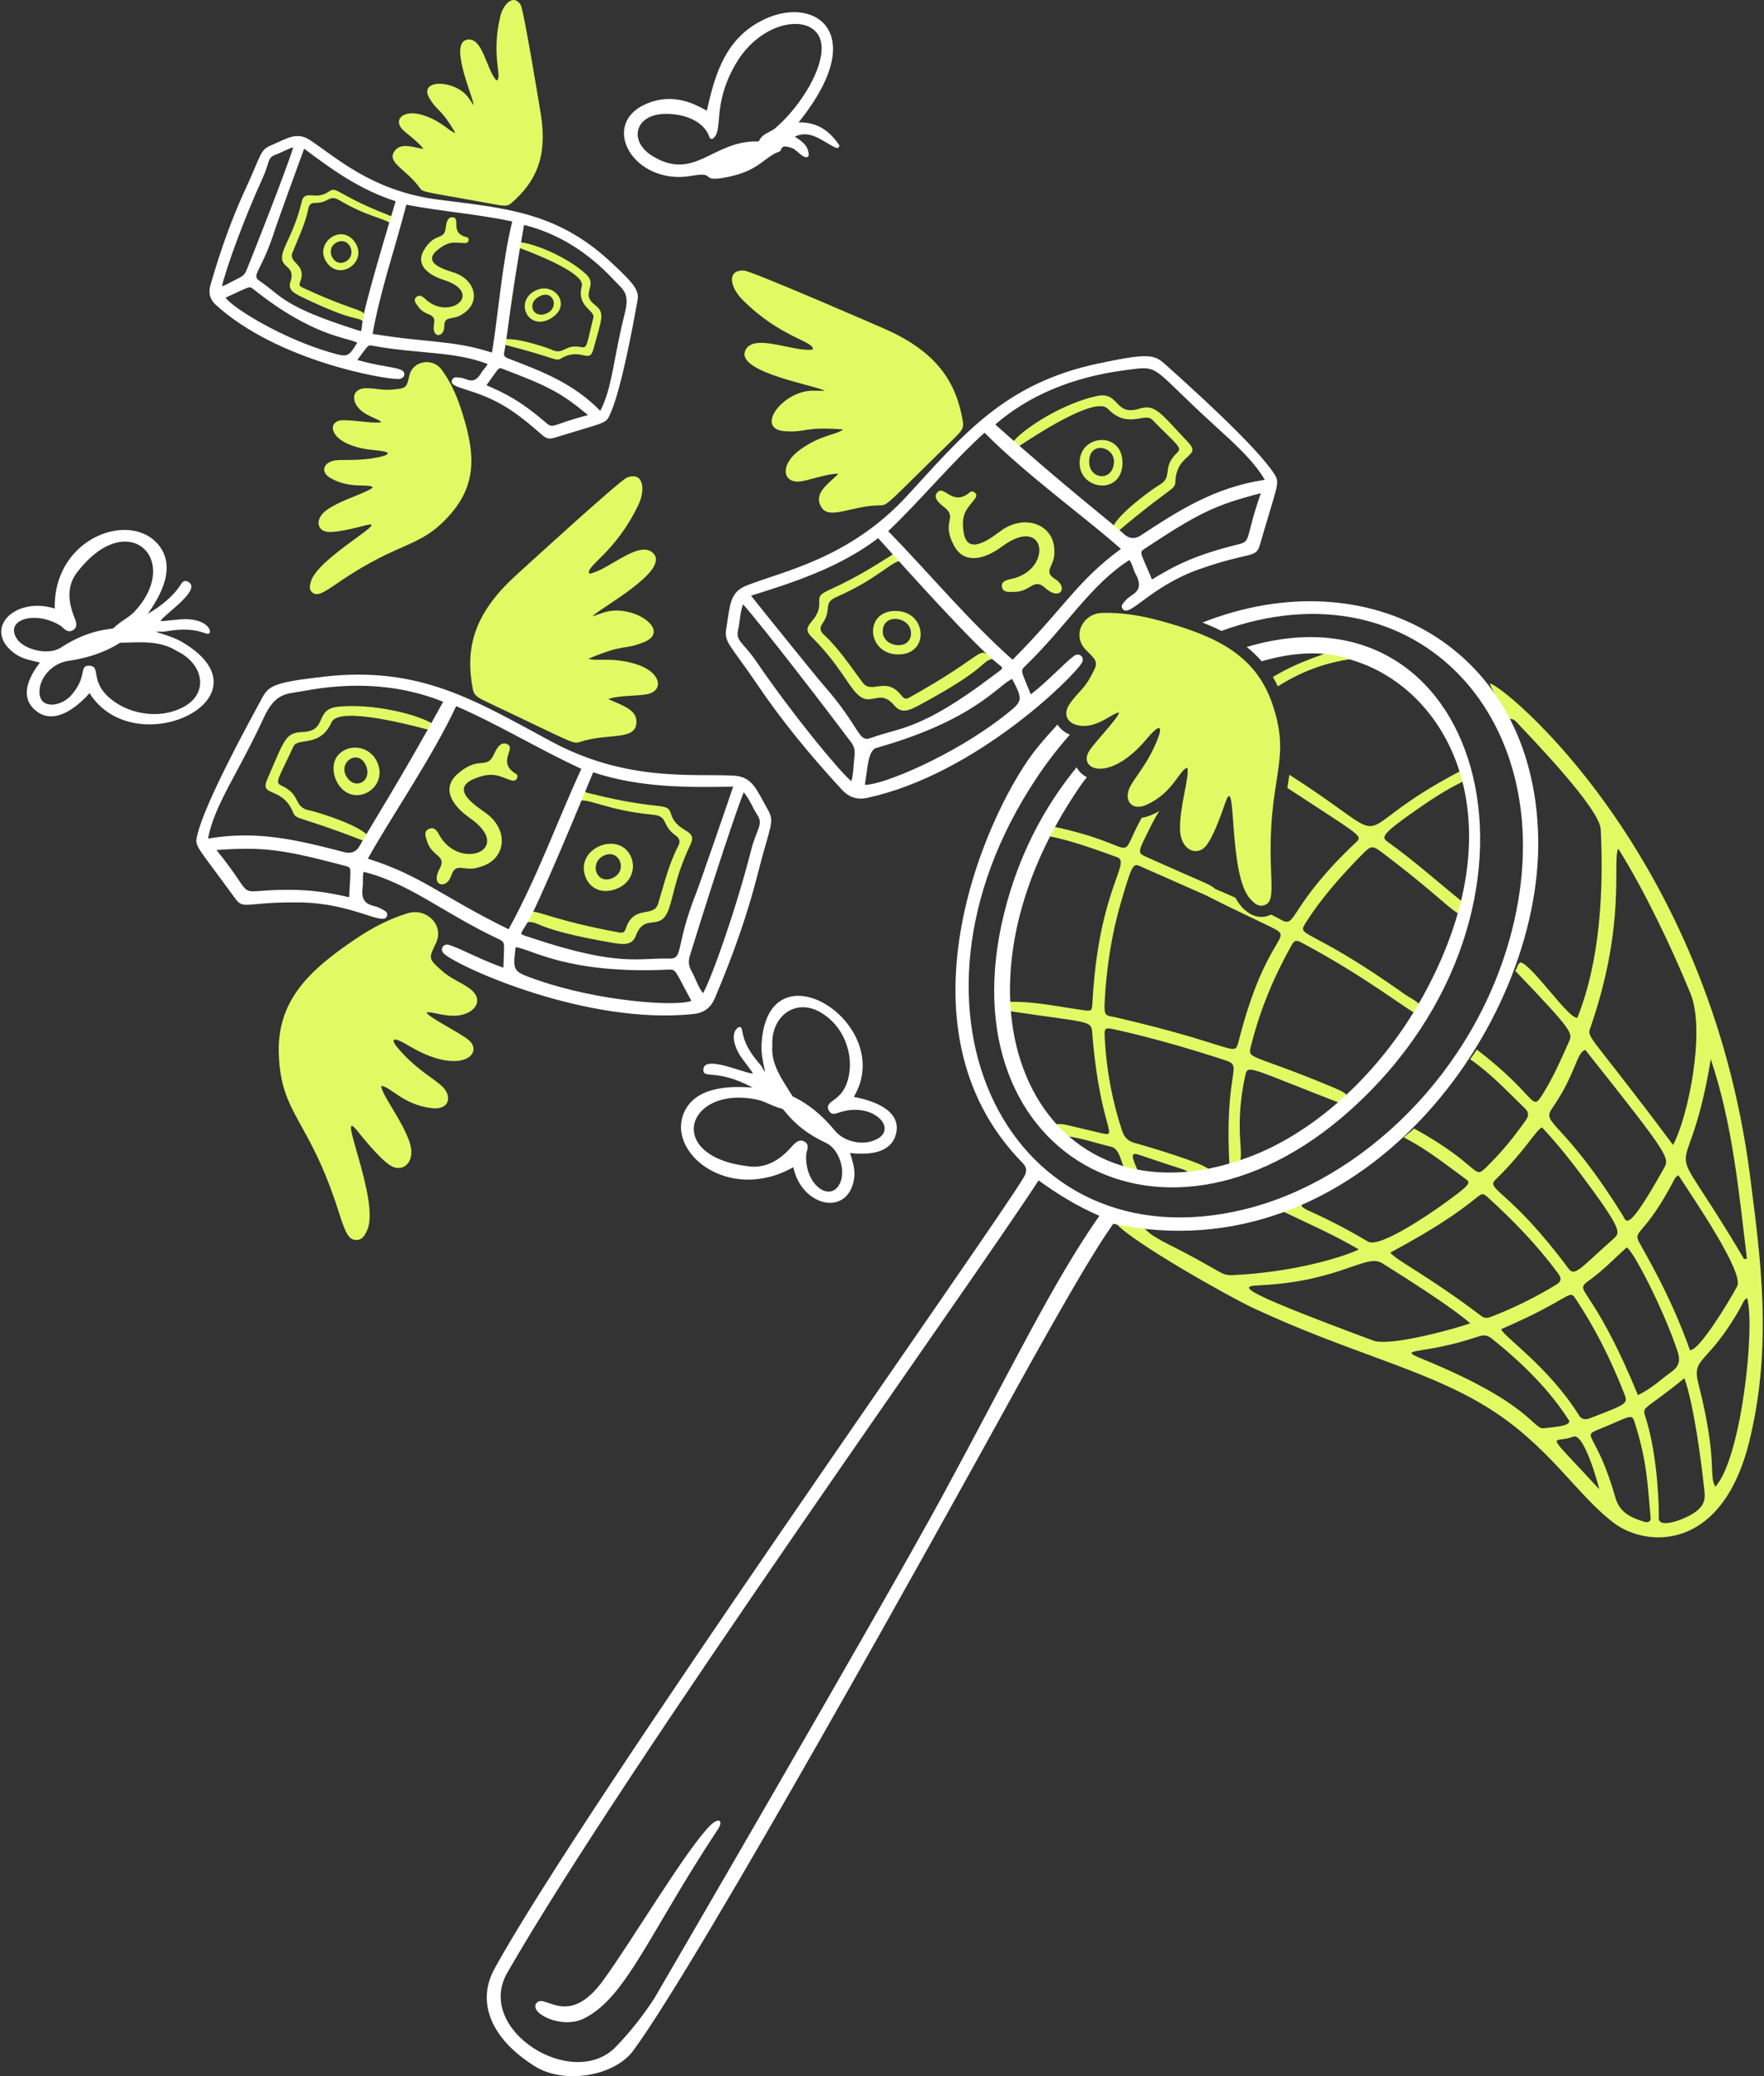
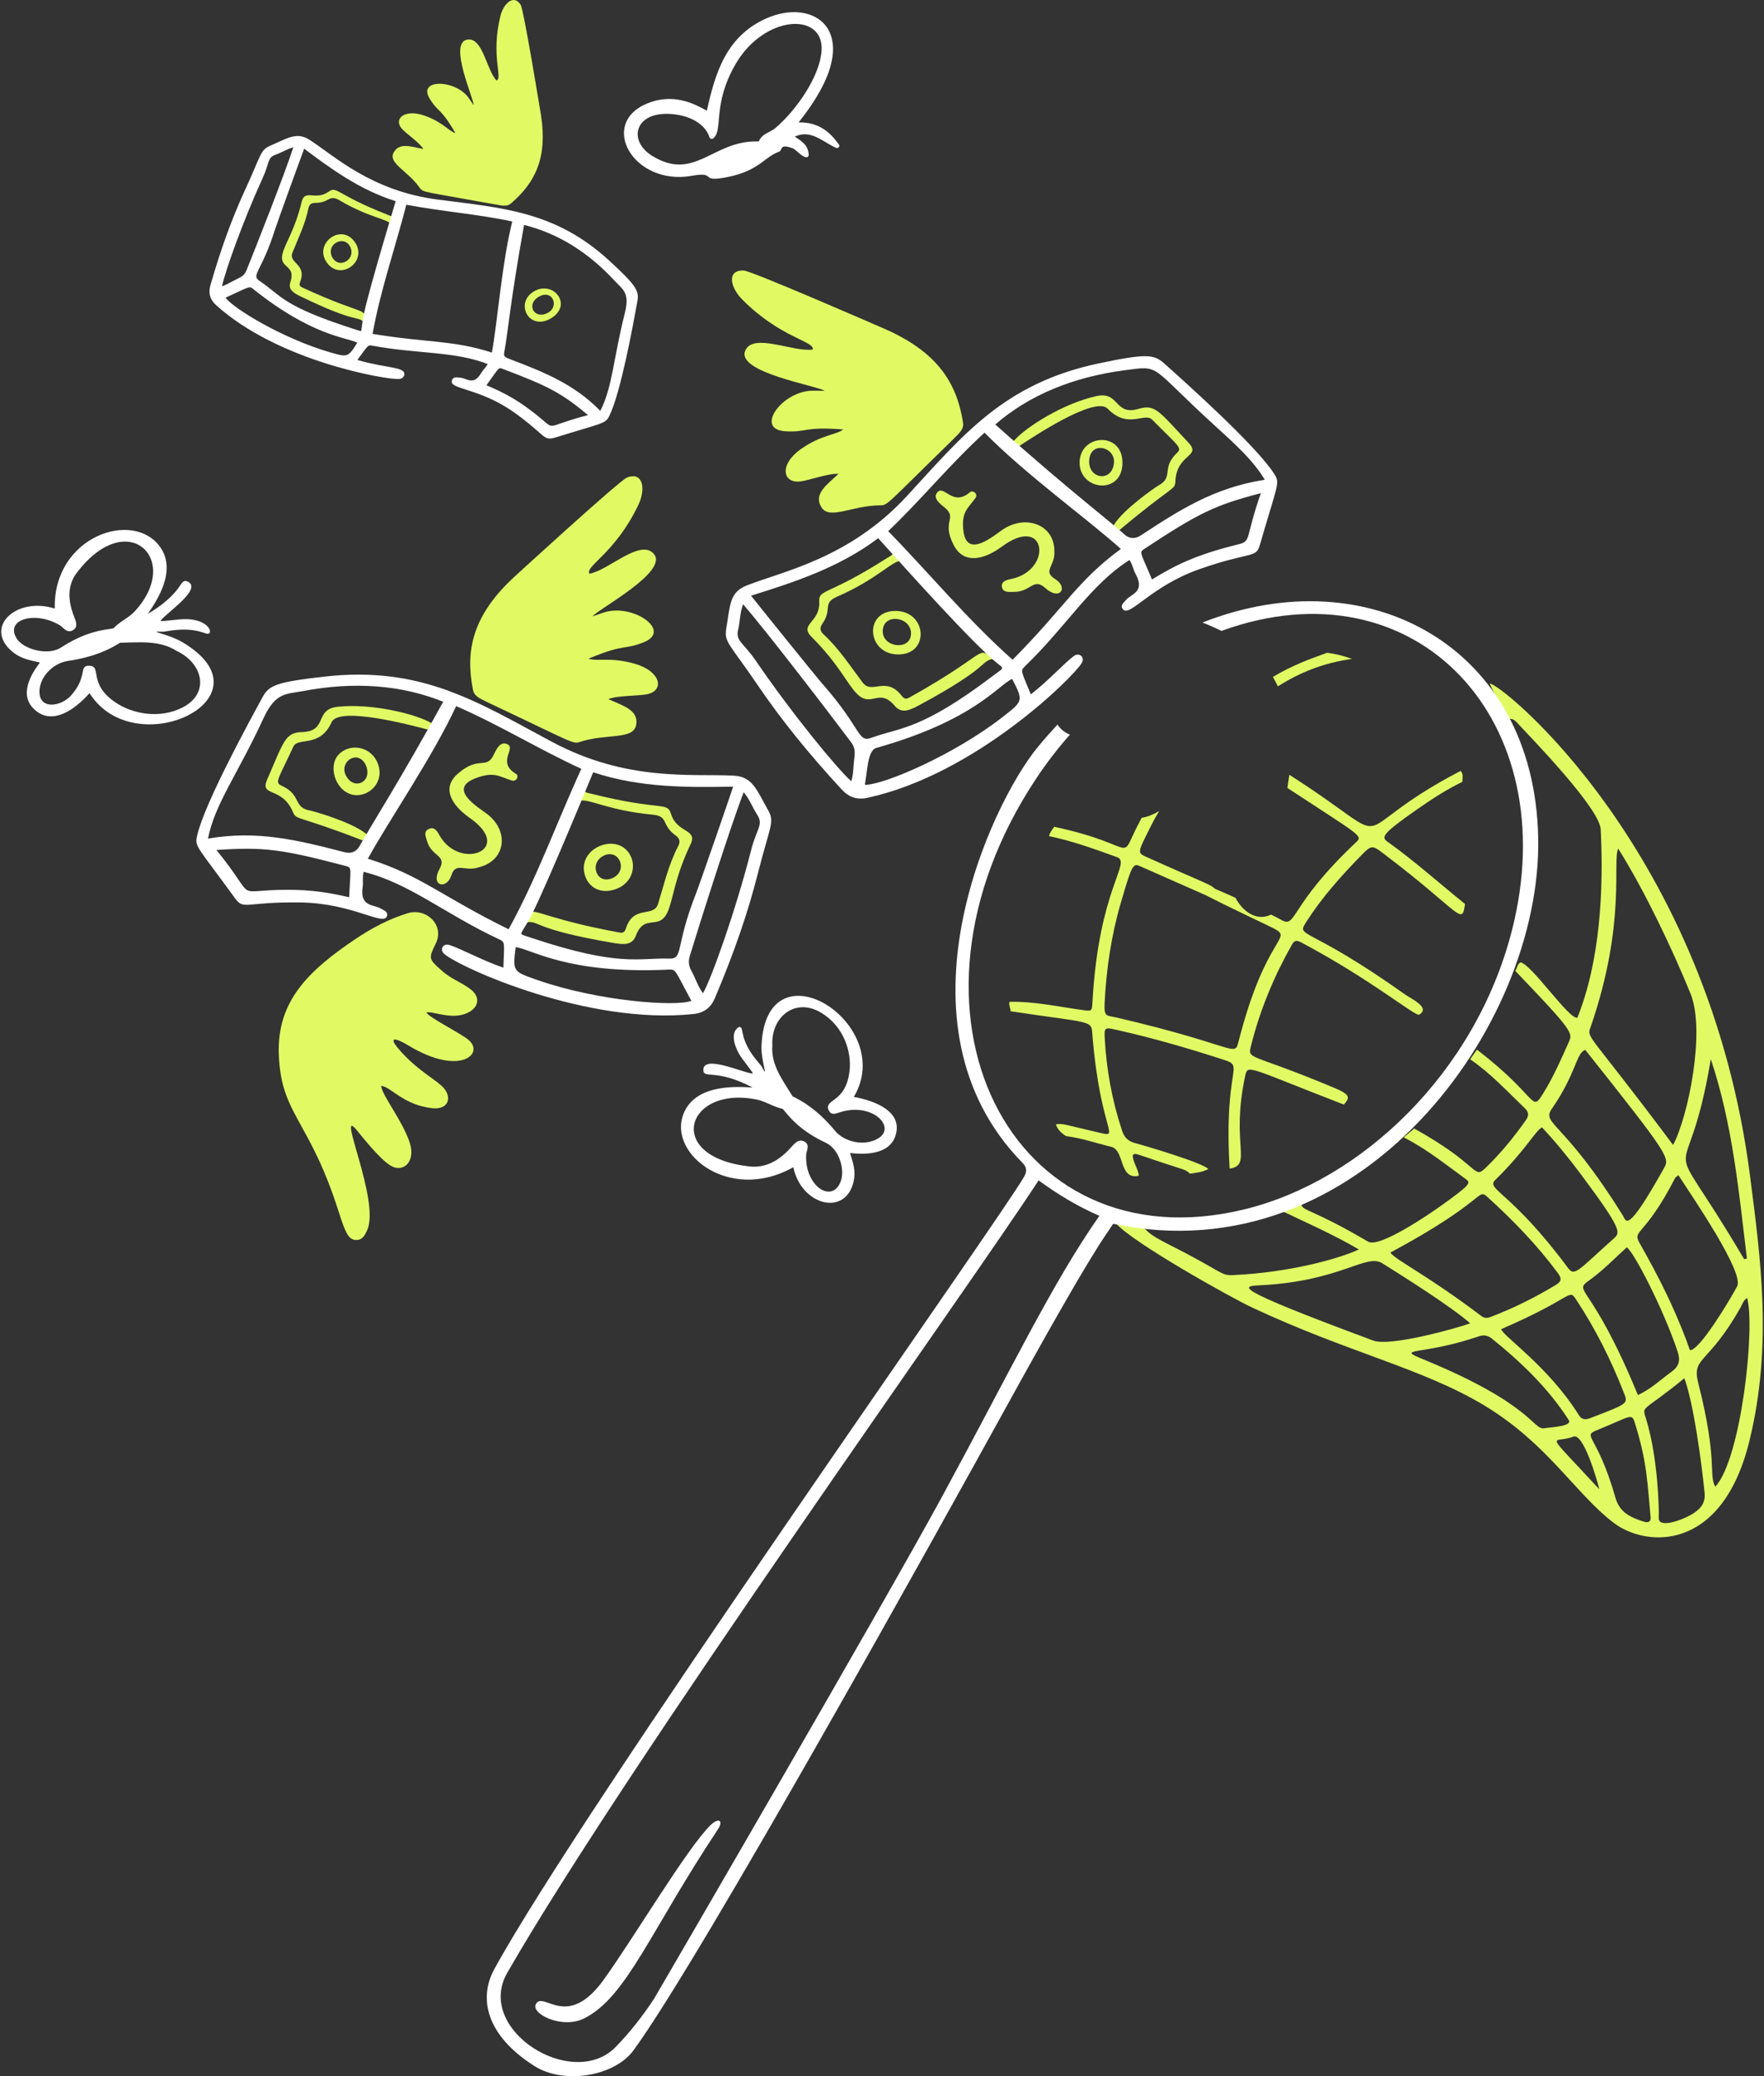
<svg xmlns="http://www.w3.org/2000/svg" width="407" height="479" viewBox="0 0 407 479" fill="none">
  <rect x="0" y="0" width="407" height="479" fill="#333333" stroke="none" />
  <path d="M165.619 422.076C149.873 445.824 144.558 460.789 134.764 465.677C129.634 468.236 122.247 464.531 123.69 462.271C125.524 459.392 130.864 468.384 139.25 456.795C146.006 447.461 158.719 426.078 164.002 421.021C165.762 419.338 167.035 419.936 165.619 422.073V422.076Z" fill="white" />
  <path d="M294.839 158.35C299.907 155.132 305.379 152.933 311.944 152.016C310.053 151.319 308.143 150.857 306.217 150.599C302.002 152.111 298.097 153.538 293.684 156.179C294.095 156.871 294.476 157.597 294.836 158.352L294.839 158.35Z" fill="#E1FA64" />
  <path d="M320.284 194.307C318.712 193.191 318.419 192.665 327.163 186.587C330.429 184.317 333.76 182.138 337.386 180.391C337.434 179.526 337.7 178.624 336.996 177.861C308.024 192.974 324.909 196.276 297.49 178.754C297.347 179.725 297.191 180.729 297.033 181.788C313.708 192.734 314.509 192.783 312.956 194.243C297.226 209.066 299.236 214.22 295.676 212.256C295.11 211.942 294.282 211.512 293.27 211.009C289.875 212.649 286.716 210.271 285.042 207.122C283.452 206.405 281.843 205.697 280.32 205.054C279.305 204.032 278.255 203.887 264.937 197.901C262.235 196.685 262.35 197.02 265.549 190.553C266.025 189.573 266.669 188.413 267.451 187.123C266.183 187.872 264.768 188.487 263.417 188.674C257.327 199.775 264.158 195.239 243.241 190.747C242.75 191.419 242.215 192.078 242.035 192.908C247.437 194.003 252.562 195.901 257.711 197.75C261.163 198.991 253.532 204.86 252.063 231.116C251.936 233.376 251.958 233.332 249.589 233.003C244.055 232.229 238.576 231.016 232.932 231.126C232.669 231.877 233.204 232.564 233.131 233.302C253.129 236.336 251.719 235.12 252.087 239.319C254.021 261.654 258.751 262.507 253.497 261.292C245.801 259.514 245.183 259.126 243.626 259.394C243.991 260.625 244.904 261.427 245.968 262.114C249.524 262.553 252.884 263.743 256.341 264.566C259.584 265.337 258.077 272.232 262.724 271.275C262.823 270.033 261.158 267.748 261.381 266.468C262.092 265.881 261.558 266.144 272.864 269.755C273.535 269.969 274.086 270.284 274.54 270.777C275.996 270.582 277.462 270.437 278.773 269.712C277.664 268.317 263.809 264.213 262.033 263.769C260.357 263.35 259.425 262.479 258.907 260.916C256.597 253.952 255.28 246.824 254.894 239.541C254.757 237.046 254.904 236.995 257.451 237.564C265.928 239.451 274.241 241.872 282.48 244.546C287.293 246.112 282.316 246.05 283.71 269.615C289.074 268.797 283.882 264.022 287.309 248.173C287.9 245.437 287.962 246.313 310.071 254.841C311.444 253.221 311.651 252.591 307.93 251.02C287.822 242.552 287.763 244.743 288.709 241.009C290.753 232.929 293.941 225.267 298.072 217.951C298.701 216.835 299.252 216.909 300.321 217.476C316.222 225.954 325.825 233.976 327.372 234.134C330.228 232.5 325.618 230.457 324.152 229.415C301.089 213.032 298.908 216.559 301.492 212.539C305.091 206.936 309.55 201.964 314.235 197.18C316.434 194.938 316.671 195.007 319.155 196.887C337.184 210.532 337.284 213.793 338.017 208.553C332.484 204.124 326.094 198.422 320.289 194.307H320.284ZM285.784 240.215C284.782 244.15 285.563 241.247 257.502 234.732C255.334 234.229 254.7 234.706 254.861 231.43C255.254 223.6 256.393 215.869 258.598 208.307C261.166 199.515 261.415 199.083 263.067 199.854L278.303 206.584C284.108 209.582 291.951 213.203 293.785 214.146C298.647 216.635 292.085 215.481 285.786 240.217L285.784 240.215Z" fill="#E1FA64" />
  <path d="M343.717 157.686C346.572 157.785 394.293 196.481 403.821 271.637C406.088 289.519 409.115 310.198 403.611 332.533C397.28 358.233 379.767 356.953 372.396 351.393C363.573 344.738 357.177 333.118 342.46 324.251C328.208 315.665 311.148 312.087 288.91 301.665C283.68 299.214 261.338 286.661 257.534 282.292C268.773 284.189 260.215 282.371 269.995 287.287C282.313 293.478 281.47 294.32 284.58 294.177C297.605 293.58 309.12 290.352 313.528 288.26C307.823 284.922 301.779 282.243 296.101 279.544C297.259 278.732 298.865 278.193 300.278 277.904C300.348 279.317 303.093 279.056 315.65 286.462C318.301 288.025 330.042 279.922 332.441 278.208C339.1 273.45 339.414 272.917 338.299 272.107C333.617 268.703 329.115 265.064 323.88 262.408L326.295 260.365C341.74 268.938 339.844 272.271 342.804 269.41C346.277 266.055 349.304 262.351 352.052 258.436C352.769 257.415 352.758 256.603 351.864 255.742C347.786 251.817 343.953 247.641 339.21 244.39L340.77 242.163C355.079 253.163 353.172 256.848 356.022 252.305C358.407 248.505 360.167 244.429 361.98 240.376C362.882 238.359 363.043 237.991 349.594 223.978C350.118 223.391 349.997 222.428 350.846 222.029C353.492 222.602 362.074 235.33 363.943 234.796C369.203 221.664 370.019 205.386 369.329 191.355C369.09 186.478 353.408 170.371 349.949 166.647C349.476 166.139 348.952 165.776 348.2 165.871C346.854 163.067 344.85 160.589 343.717 157.686ZM373.366 195.789C371.937 198.618 375.316 212.838 367.005 236.923C366.057 239.669 366.151 237.547 386.023 264.16C389.485 257.719 393.571 237.873 390.041 229.221C385.805 218.837 379.38 205.34 373.363 195.786L373.366 195.789ZM320.797 288.983C321.949 290.696 329.161 294.065 341.732 303.583C342.428 304.112 343.067 304.165 343.865 303.861C349.172 301.839 354.211 299.326 359.033 296.414C360.352 295.618 360.295 294.872 359.452 293.73C354.714 287.31 349.159 281.579 343.209 276.175C340.795 273.982 343.067 277.041 320.797 288.983ZM365.764 242.22C363.632 242.917 363.747 247.565 358.069 255.778C355.56 259.409 360.706 258.375 374.4 280.392C375.26 281.771 375.292 284.904 383.82 269.696C385.257 267.135 385.692 267.291 365.764 242.22ZM339.218 305.302C334.796 301.412 323.472 294.29 318.911 291.44C315.212 289.128 309.418 295.513 291.201 296.501C286.606 296.749 282.542 296.542 316.843 309.288C320.81 310.762 336.322 306.369 339.22 305.304L339.218 305.302ZM389.912 311.503C392.061 311.666 398.986 300.184 400.804 296.767C402.475 293.633 390.799 276.592 387.25 271.129C386.888 271.438 386.6 271.578 386.485 271.801C379.453 285.42 376.63 283.671 378.222 286.654C379.611 289.254 385.553 299.101 389.912 311.5V311.503ZM355.772 260.096C354.252 260.863 351.931 265.452 345.041 272.176C342.688 274.472 348.418 274.538 361.853 292.625C363.304 294.578 364.255 292.964 372.305 285.765C373.86 284.376 374.435 283.891 364.687 270.84C361.899 267.109 358.955 263.488 355.769 260.096H355.772ZM346.374 306.643C346.54 308.088 357.268 315.218 364.314 326.537C364.932 327.528 365.826 327.597 366.817 327.214C376.106 323.633 375.673 323.891 374.524 320.972C371.639 313.64 368.115 306.597 363.742 299.957C361.84 297.068 363.454 299.28 346.374 306.643ZM377.908 321.856C381.062 320.392 383.213 318.237 385.674 316.48C387.334 315.292 387.761 313.944 387.1 311.926C383.922 302.227 376.721 288.324 375.316 287.798C372.555 290.293 369.947 293.013 366.86 295.255C362.622 298.332 366.978 295.27 377.908 321.856ZM388.628 317.971C378.641 326.162 378.789 324.055 379.853 327.566C382.536 336.433 382.81 348.173 382.714 350.168C382.585 352.862 388.679 350.546 390.96 348.983C392.682 347.8 393.506 346.462 393.291 344.35C392.585 337.432 390.807 323.965 388.628 317.974V317.971ZM328.455 313.643C353.819 324.075 353.583 329.964 356.344 329.507C357.843 329.259 362.901 329.098 361.934 327.599C357.236 320.303 351.018 314.296 344.19 308.816C343.319 308.119 342.414 307.899 341.246 308.297C327.928 312.838 321.627 310.833 328.455 313.643ZM395.773 342.991C401.761 336.497 405.027 306.196 403.104 299.446C402.233 300 401.992 300.935 401.548 301.721C394.006 315.065 390.264 312.948 391.846 319.156C396.418 337.094 394.154 340.338 395.773 342.991ZM402.416 290.502L403.061 290.367C401.186 274.891 399.754 259.338 394.726 244.36C389.061 278.538 382.44 256.613 402.416 290.502ZM380.857 350.234C380.087 342.304 380.087 337.381 377.126 328.046C376.468 325.97 375.966 326.902 368.937 329.755C364.599 331.517 368.335 330.151 372.745 345.606C373.71 348.988 376.35 350.155 379.348 351.087C380.229 351.36 380.887 351.072 380.857 350.234ZM369.001 343.604C368.526 341.518 365.335 330.513 363.019 331.44C358.302 333.328 355.673 329.114 369.001 343.604Z" fill="#E1FA64" />
-   <path d="M287.823 149.214C287.796 149.214 287.75 149.224 287.75 149.224L287.645 149.255C288.9 150.259 290.049 151.357 291.094 152.57C297.863 150.596 305.288 149.83 311.855 152.258C334.16 158.931 350.215 188.804 329.041 228.498C319.363 246.64 304.057 261.023 288.091 266.974C240.314 284.81 213.939 232.334 249.388 181.137C249.796 180.547 250.258 179.929 250.768 179.293C249.691 178.772 248.885 177.973 248.423 177.01C242.291 184.508 236.803 193.809 233.209 205.25C214.713 264.119 266.885 296.226 311.578 256.095C363.302 209.645 343.196 132.951 287.82 149.212L287.823 149.214Z" fill="white" />
  <path d="M354.9 193.25C354.019 149.273 315.823 128.477 277.444 143.627C278.98 144.227 280.436 144.865 281.814 145.562C326.68 129.218 361.284 166.243 348.813 214.771C340.4 247.509 314.136 272.437 287.09 279.02C233.174 292.145 203.335 233.478 239.073 179.62C241.483 175.989 244.088 172.613 246.852 169.492C245.598 168.981 244.612 168.169 243.999 167.16C242.484 168.787 240.988 170.485 239.519 172.26C228.528 185.515 204.748 236.471 235.898 268.266C236.903 269.29 237.002 270.187 236.296 271.458C231.383 280.313 133.988 417.747 114.038 454.323C110.361 461.065 112.18 469.57 123.254 476.628C130.144 481.021 141.786 479.016 146.156 473.048C161.792 451.695 217.746 350.791 231.856 325.163C252.769 287.175 255.053 285.17 256.836 282.345C313.62 294.348 355.781 236.872 354.905 193.253L354.9 193.25ZM217.364 345.274C203.375 371.038 150.994 461.004 150.956 461.06C148.35 465.044 145.415 468.806 142.06 472.254C132.143 482.446 109.467 468.318 117.042 455.138C144.598 407.19 224.625 295.493 239.629 272.329C243.973 275.493 248.504 278.272 253.653 280.504C242.828 295.95 233.446 315.66 217.364 345.274Z" fill="white" />
  <path d="M196.996 253.068C207.084 236.185 176.748 216.945 175.698 241.229C175.547 244.641 177.298 249 175.969 246.484C175.663 245.9 175.628 245.859 175.144 245.307C170.586 240.11 171.644 237.301 170.838 236.977C170.658 236.908 170.454 236.934 170.304 237.043C168.233 238.555 169.767 242.243 171.22 244.212C172.915 246.515 173.702 247.396 173.667 247.68C171.58 247.595 162.294 243.221 162.278 246.827C162.278 249.031 165.203 246.423 173.629 250.903C169.936 250.68 161.279 250.159 158.128 256.056C153.089 265.477 167.897 277.83 183.039 269.288C184.892 278.152 195.102 280.721 196.942 272.605C197.5 270.146 196.84 268.389 196.131 266.016C199.195 266.353 205.653 266.66 206.781 261.376C207.842 256.434 202.204 254.031 196.99 253.068H196.996ZM186.017 266.277C186.066 265.556 187.012 264.052 185.51 263.335C184.401 262.798 183.56 263.534 182.773 264.433C180.293 267.265 177.393 269.3 173.586 269.168C152.936 267.334 158.104 250.267 174.674 253.696C175.636 253.896 176.533 254.292 177.478 254.713C181.311 256.419 180.073 255.201 181.228 256.582C182.437 258.03 184.948 261.049 190.549 263.659C193.641 265.104 195.115 270.018 193.869 272.832C191.696 277.759 185.515 273.312 186.02 266.272L186.017 266.277ZM183.364 253.178C183.106 253.045 182.923 252.958 182.888 252.958C180.516 249.112 177.844 245.652 178.201 241.229C177.828 234.569 183.517 230.028 189.504 233.67C194.677 236.808 196.504 242.628 196.023 247.003C195.532 251.447 193.581 252.889 192.289 253.845C191.489 254.435 190.662 255.047 191.18 256.128C191.75 257.305 192.636 257.004 193.49 256.707C201.081 254.097 206.845 259.915 202.747 262.566C199.628 264.543 194.89 263.585 192.631 260.855C188.484 255.834 184.895 253.977 183.364 253.183V253.178Z" fill="white" />
  <path d="M41.952 148.085C38.968 146.328 34.08 145.58 37.005 145.733C37.716 145.766 37.754 145.756 38.482 145.628C45.484 144.397 47.553 146.655 48.235 146.147C49.127 145.488 47.314 142.354 41.418 142.908C38.157 143.212 37.265 143.388 37.037 143.235C38.133 141.557 46.696 135.99 43.408 134.22C42.446 133.704 42.014 134.379 41.595 135.03C39.868 137.704 36.924 139.989 34.106 141.619C36.124 138.666 40.84 131.753 36.983 126.25C30.778 117.403 12.231 123.767 12.639 140.398C3.622 137.594 -3.773 144.775 2.781 150.294C4.763 151.967 6.692 152.276 9.214 152.85C7.407 155.223 3.958 160.425 8.247 163.952C12.255 167.249 17.211 163.778 20.657 159.919C31.181 176.555 63.709 160.869 41.958 148.082L41.952 148.085ZM42.103 163.232C36.69 165.975 30.461 164.636 26.687 162.09C20.093 157.641 23.73 153.594 20.482 153.594C18.154 153.594 20.26 156.101 16.381 160.466C14.192 162.93 9.445 163.753 9.123 160.016C8.83 156.622 11.946 153.034 15.661 152.49C22.287 151.515 25.755 149.454 27.235 148.575C27.496 148.42 27.676 148.287 27.676 148.287C32.366 148.21 36.846 147.692 40.719 150.156C47.01 153.116 48.377 160.06 42.103 163.232ZM16.878 145.368C18.132 144.568 17.447 143.184 17.085 142.242C15.554 138.26 15.688 135.272 17.369 132.624C29.142 116.461 42.307 129.041 31.02 141.116C29.671 142.558 27.625 143.399 26.23 144.916C25.586 145.281 20.805 144.995 14.103 149.377C11.237 151.249 6.069 150.011 4.1 147.679C0.638 142.926 8.167 140.745 13.931 144.341C14.581 144.745 15.486 146.244 16.878 145.363V145.368Z" fill="white" />
  <path d="M193.56 33.355C191.777 30.857 189.177 28.117 184.256 28.242C195.223 14.505 192.223 7.972 190.385 5.773C187.624 2.473 182.163 1.863 176.799 4.251C167.677 8.312 165.05 16.594 163.098 25.524C162.888 25.422 162.636 25.29 162.399 25.164C160.105 23.954 155.335 21.438 149.425 23.826C137.934 28.469 146.127 42.972 159.638 40.559C165.249 39.558 161.642 41.864 166.6 41.075C172.257 40.168 174.658 38.332 176.59 36.858C179.813 34.391 179.767 35.513 180.256 34.402C180.452 33.952 180.697 33.395 182.846 34.197C183.751 34.534 185.505 36.782 186.375 36.179C186.517 36.077 186.598 35.913 186.59 35.748C186.488 33.531 185.126 32.683 183.377 31.523C187.079 29.784 189.69 32.652 192.883 34.103C193.38 34.325 193.867 33.781 193.56 33.355ZM189.566 11.621C189.222 17.465 183.85 25.346 178.851 29.59C177.729 30.543 175.805 30.806 175.094 32.601C175.005 32.619 174.879 32.639 174.777 32.634C164.422 32.384 160.256 42.017 150.46 35.949C145.055 32.604 146.336 26.38 153.538 26.268C157.715 26.201 162.458 27.864 163.705 31.687C163.82 32.05 164.32 32.167 164.602 31.889C166.947 29.856 164.277 24.268 169.668 14.872C176.23 3.429 190.082 2.657 189.566 11.621Z" fill="white" />
  <path d="M229.229 151.98C226.097 152.547 228.651 153.773 212.092 162.691C209.809 163.922 208.017 164.704 206.413 162.821C202.782 158.556 201.071 163.439 197.71 160.056C195.384 157.714 193.614 153.301 187.216 146.906C184.32 144.012 189.271 143.558 189.018 138.892C188.852 135.789 190.754 137.656 204.815 128.656C205.291 128.352 205.847 128.133 206.083 127.571C206.98 127.923 207.708 128.442 208.038 129.358C205.774 129.353 202.564 133.534 193.128 137.671C189.628 139.206 192.14 140.491 189.733 143.908C189.043 144.888 189.266 145.662 190.021 146.359C193.588 149.656 196.171 153.666 199.037 157.474C201.192 160.336 204.407 155.791 208.076 160.571C208.866 161.603 209.486 161.108 210.249 160.681C228.474 150.491 225.181 148.964 229.232 151.983L229.229 151.98Z" fill="#E1FA64" />
  <path d="M257.003 121.097C259.281 117.401 266.711 112.319 267.315 111.99C270.874 110.059 267.877 108.026 271.505 104.548C272.873 103.238 271.916 103.003 265.841 96.828C264.087 95.045 260.227 99.124 255.572 94.292C252.638 91.248 238.126 100.957 234.996 103.023C234.43 102.755 234.064 102.331 233.884 101.754C236.635 98.541 245.41 93.02 253.023 91.378C258.397 90.218 257.025 96.028 262.778 94.312C266.531 93.194 267.404 94.894 274.21 102.127C277.318 105.429 271.457 104.622 271.191 111.078C271.108 113.137 270.53 111.99 258.309 122.282C257.702 122.062 257.084 121.848 256.998 121.097H257.003Z" fill="#E1FA64" />
  <path d="M243.267 127.3C243.455 130.663 240.444 131.739 243.465 133.606C246.53 135.498 244.596 138.746 241.182 135.669C238.381 133.143 237.881 136.637 233.831 136.56C232.788 136.54 231.478 136.775 231.19 135.475C230.903 134.175 232.171 133.805 233.191 133.603C243.028 131.649 241.491 118.469 231.19 126.087C227.019 129.169 222.428 130.194 220.121 125.893C217.021 120.121 221.176 119.623 217.805 116.972C216.691 116.094 215.38 114.94 216.092 113.834C217.706 111.323 219.624 117.187 223.836 113.525C224.397 113.037 225.751 113.89 225.066 114.881C223.478 117.184 221.665 118.025 222.31 122.662C223.172 128.868 229.205 123.638 231.3 122.213C236.697 118.543 243.409 121.089 243.267 127.3Z" fill="#E1FA64" />
-   <path d="M273.941 177.092C271.94 177.848 270.693 182.841 264.626 185.634C261.204 187.21 259.433 184.797 260.476 182.097C261.383 179.745 264.873 176.402 267.202 170.232C268.134 167.765 267.803 166.631 264.639 170.406C255.893 180.841 248.662 177.518 251.273 173.32C252.697 171.032 258.021 165.709 258.19 164.389C256.874 164.389 253.785 167.487 250.059 167.487C246.731 167.487 244.724 165.191 246.967 162.152C248.837 159.616 250.129 158.903 251.614 156.173C253.411 152.871 253.427 152.767 250.628 150.031C247.193 146.673 249.823 141.54 254.255 141.41C258.864 141.272 263.309 142.025 267.698 143.223C280.573 146.732 289.845 151.079 293.692 162.765C298.105 176.175 292.252 178.974 293.283 201.361C293.522 206.571 293.377 208.223 291.768 208.818C290.353 209.342 289.389 208.356 288.54 207.477C283.272 202.01 285.4 177.746 282.775 185.006C282.252 186.457 280.167 192.841 278.266 195.137C276.117 197.732 272.367 196.098 272.262 191.375C272.139 185.905 274.505 179.332 273.938 177.089L273.941 177.092Z" fill="#E1FA64" />
  <path d="M190.281 90.159C188.357 88.944 169.931 85.941 171.921 80.958C173.662 76.604 183.187 81.356 187.535 80.634C187.903 78.667 180.138 78.019 171.282 69.131C168.454 66.291 167.605 62.228 171.629 62.422C173.493 62.512 203.483 75.597 204.055 75.848C216.271 81.198 220.714 88.275 222.183 97.407C222.425 98.911 221.659 99.655 219.72 101.547C204.364 116.535 204.842 116.586 203.045 116.592C196.58 116.607 191.344 120.072 189.491 116.985C187.638 113.897 190.885 111.78 193.461 109.323C191.119 109.16 186.56 110.874 184.57 111.083C180.514 111.504 179.808 107.142 184.723 103.651C189.491 100.265 192.943 100.37 194.552 99.077C185.158 98.37 186.311 99.823 181.145 99.496C174.277 99.062 180.014 90.834 186.695 90.177C187.648 90.083 188.623 90.162 190.283 90.162L190.281 90.159Z" fill="#E1FA64" />
  <path d="M293.99 109.324C289.84 102.84 273.871 88.554 268.623 83.86C266.267 81.75 264.588 81.497 253.454 83.852C231.544 88.487 222.076 100.539 209.217 114.475C195.927 128.863 180.726 131.757 172.308 135.064C168.26 136.655 168.48 139.656 167.578 144.955C167.019 148.237 168.298 148.446 174.94 158.235C180.175 165.953 186.474 173.77 194.191 182.134C195.849 183.934 197.721 184.593 200.117 184.072C225.105 178.658 247.712 156.156 249.592 152.954C250.39 151.61 248.993 150.479 247.824 151.309C245.826 152.724 241.837 157.119 237.835 160.199C235.624 154.713 235.326 154.846 236.54 153.669C246.264 144.25 251.582 134.931 260.594 129.198C261.346 130.286 261.448 131.386 262.007 132.408C264.333 136.647 260.841 137.066 259.828 138.402C259.412 138.953 258.308 139.638 259.098 140.573C260.712 142.462 265.51 135.21 276.909 131.249C288.688 127.147 289.762 128.904 290.692 125.697C294.825 111.418 295.392 111.513 293.99 109.324ZM229.113 155.911C212.387 168.583 207.732 167.761 201.092 170.205C197.826 171.41 198.951 168.231 189.81 157.839C188.368 156.205 175.042 139.674 173.286 137.431C182.843 134.436 193.611 131.011 202.618 124.162C209.639 131.969 224.59 148.633 230.131 153.058C231.743 154.343 231.657 153.988 229.113 155.911ZM200.128 177.016C200.488 174.327 201.164 172.844 202.156 172.564C224.883 166.162 230.303 158.033 233.532 156.639C236.143 161.701 236.062 161.721 231.506 165.289C220.015 174.286 203.834 181.059 199.722 181.059C199.453 181.059 199.531 181.482 200.13 177.016H200.128ZM204.93 122.548C212.69 115.139 219.341 106.936 227.16 99.826C236.774 109.582 250.725 119.58 258.617 126.649C248.525 134.022 245.627 140.149 233.631 152.213C223.188 142.93 214.455 132.293 204.93 122.548ZM291.82 110.69C280.114 112.463 271.902 117.836 263.216 123.521C261.851 124.413 260.556 124.316 259.332 123.23C257.492 121.378 246.438 112.953 229.634 97.929C237.386 91.225 247.395 87.021 259.391 85.433C268.067 84.276 264.905 84.21 280.28 98.189C285.252 102.709 289.203 106.3 291.82 110.69ZM196.292 171.142C197.675 172.986 197.114 174.015 196.939 176.694C196.864 177.848 196.783 179.038 196.418 180.249C193.297 177.521 182.711 164.648 174.449 152.537C171.47 148.165 169.678 147.951 170.309 145.269C170.771 143.305 170.677 141.533 171.44 139.413C176.552 145.208 192.134 165.58 196.292 171.142ZM264.059 126.621C276.665 118.301 280.326 116.531 290.914 113.783C287.251 124.2 288.768 124.836 285.797 125.566C275.593 128.067 271.003 130.521 265.792 133.69C263.103 127.272 262.764 127.479 264.059 126.621Z" fill="white" />
  <path d="M206.507 140.953C213.827 140.863 214.609 150.872 207.388 150.989C200.058 151.109 199.18 141.042 206.507 140.953ZM210.195 146.252C210.343 142.268 203.762 141.29 203.668 145.59C203.585 149.406 210.05 150.198 210.195 146.252Z" fill="#E1FA64" />
  <path d="M258.98 106.681C259.036 114.281 249.165 113.226 249.093 106.844C249.017 100.14 258.926 99.402 258.98 106.681ZM257.016 106.826C257.363 103.146 251.84 101.706 251.333 105.904C250.771 110.532 256.584 111.428 257.016 106.826Z" fill="#E1FA64" />
  <path d="M84.035 74.392C82.321 72.719 82.577 74.787 69.506 68.459C67.704 67.586 66.415 66.82 67.008 65.042C68.351 61.007 64.322 62.039 65.179 58.548C65.772 56.127 68.005 53.172 69.611 46.542C70.339 43.544 72.748 46.376 75.8 44.241C77.828 42.821 77.352 44.816 89.437 49.55C89.845 49.711 90.229 49.959 90.71 49.865C90.852 50.562 90.809 51.228 90.334 51.823C89.375 50.439 85.182 50.253 78.373 46.238C75.848 44.749 76.041 46.831 72.708 46.81C71.749 46.805 71.325 47.272 71.171 48.026C70.454 51.606 68.843 54.891 67.484 58.262C66.46 60.797 70.906 60.831 69.23 65.106C68.867 66.028 69.466 66.194 70.084 66.48C84.739 73.263 84.355 70.632 84.035 74.392Z" fill="#E1FA64" />
-   <path d="M116.727 78.238C120.195 78.064 126.792 80.444 127.268 80.674C130.083 82.03 130.185 79.333 134.085 80.076C135.551 80.355 135.302 79.668 136.897 73.332C137.359 71.498 132.957 70.875 134.246 65.974C135.057 62.886 122.323 58.139 119.591 57.102C119.534 56.645 119.663 56.236 119.978 55.881C123.319 56.195 130.786 59.219 135.13 63.175C138.2 65.969 133.685 67.598 137.295 70.387C139.648 72.205 138.863 73.465 136.865 80.7C135.952 84.007 134.012 80.079 129.529 82.658C128.1 83.481 128.632 82.643 116.478 79.545C116.367 79.078 116.252 78.608 116.725 78.24L116.727 78.238Z" fill="#E1FA64" />
-   <path d="M86.063 112.401C84.701 111.5 80.787 112.853 76.318 110.335C73.798 108.915 74.677 106.806 76.946 106.295C78.921 105.851 82.668 106.563 87.828 105.368C89.893 104.891 90.522 104.209 86.622 103.879C75.845 102.97 75.02 97.132 78.972 96.945C81.126 96.843 86.987 97.837 87.957 97.38C87.395 96.578 83.989 96.001 82.402 93.723C80.986 91.69 81.685 89.483 84.696 89.562C87.204 89.629 88.233 90.114 90.715 89.861C93.713 89.555 93.791 89.522 94.452 86.648C95.26 83.122 99.853 82.544 101.828 85.198C103.882 87.959 105.258 90.998 106.313 94.19C109.405 103.555 110.41 111.066 104.143 118.385C96.95 126.785 92.571 124.399 77.862 134.541C74.438 136.903 73.258 137.513 72.173 136.788C71.214 136.144 71.472 135.133 71.706 134.247C73.178 128.702 90.479 119.698 84.459 121.171C83.253 121.465 78.053 122.91 75.689 122.721C73.022 122.507 72.531 119.524 75.679 117.45C79.326 115.05 84.779 113.699 86.058 112.404L86.063 112.401Z" fill="#E1FA64" />
  <path d="M109.287 24.296C109.287 22.603 103.498 10.061 107.715 9.162C111.398 8.378 112.236 16.221 114.573 18.573C116.061 17.96 113.2 12.939 115.443 3.748C116.16 0.808 118.548 -1.436 120.128 1.107C120.861 2.287 124.756 26.183 124.828 26.635C126.341 36.386 123.499 42.099 117.949 46.885C117.036 47.671 116.206 47.521 114.103 47.138C97.438 44.104 97.61 44.433 96.839 43.332C94.081 39.389 89.509 37.658 90.814 35.214C92.12 32.767 94.927 33.855 97.683 34.386C96.796 32.887 93.702 30.829 92.716 29.7C90.71 27.399 93.356 25.113 97.804 26.63C102.12 28.104 103.52 30.262 105.075 30.701C101.559 24.659 101.067 25.979 99.093 22.682C96.469 18.3 104.465 18.31 107.753 22.11C108.223 22.654 108.58 23.285 109.289 24.296H109.287Z" fill="#E1FA64" />
  <path d="M140.553 60.116C128.081 48.673 115.937 47.996 100.93 46.035C85.603 44.032 77.215 35.995 71.399 32.249C68.453 30.344 66.213 31.955 62.511 33.541C59.959 34.634 60.378 35.533 56.561 43.782C53.569 50.251 50.956 57.432 48.568 65.74C48.028 67.62 48.428 69.091 49.83 70.368C64.142 83.374 89.085 87.614 92.05 87.445C92.807 87.391 93.213 86.921 93.278 86.477C93.554 84.557 89.318 85.055 82.45 83.045C85.026 79.605 84.803 79.549 85.961 79.763C96.358 81.684 104.903 81.012 112.518 83.987C112.107 84.779 111.47 85.29 111.038 86.03C109.716 88.3 108.518 87.864 107.361 87.442C106.356 87.077 106.485 87.2 105.867 87.105C105.405 87.031 104.543 86.901 104.261 87.754C103.928 88.748 105.26 89.174 107.468 89.876C113.45 91.781 117.382 93.587 124.245 99.637C125.774 100.985 126.281 101.504 127.995 100.978C139.419 97.43 139.663 97.811 140.59 95.939C143.228 90.619 146.105 74.768 147.05 69.558C147.488 67.145 146.94 65.98 140.553 60.116ZM58.474 66.721C72.049 77.569 79.976 77.817 82.436 79.061C80.309 82.498 80.188 82.46 76.052 81.254C65.213 78.09 53.905 71.215 52.038 68.679C57.719 66.103 57.45 65.909 58.474 66.721ZM67.679 33.98C65.775 39.908 58.922 57.32 56.889 62.325C56.258 63.873 55.439 63.922 53.48 64.987C52.769 65.375 52.038 65.773 51.219 66.057C51.939 62.601 56.094 50.907 60.553 41.2C62.251 37.497 61.614 36.401 63.596 35.681C65.004 35.176 66.129 34.427 67.679 33.98ZM83.323 76.364C83.197 76.4 82.678 76.231 82.133 76.058C65.079 70.626 65.098 68.325 59.852 64.785C57.84 63.431 60.392 62.703 63.492 52.833C63.884 51.594 69.14 37.045 70.174 34.302C76.189 38.815 82.99 43.828 91.29 46.413C89.78 51.546 83.924 70.804 83.624 74.344C83.608 74.448 83.382 76.275 83.323 76.364ZM115.91 85.075C126.703 89.166 129.523 90.663 135.677 95.77C127.391 97.916 127.692 99.004 126.064 97.604C120.122 92.499 116.515 90.701 112.233 88.885C115.131 84.914 114.954 84.707 115.91 85.075ZM93.753 47.235C101.937 48.795 110.17 49.38 118.188 51.096C115.768 60.867 114.855 73.713 113.496 81.344C104.462 78.425 98.744 79.137 85.961 77.028C87.798 66.841 91.228 57.065 93.75 47.237L93.753 47.235ZM117.793 82.904C116.163 82.276 116.131 82.268 116.461 80.601C117.02 77.794 117.847 68.871 120.915 51.898C128.626 53.806 135.621 58.104 141.713 64.675C143.754 66.866 145.374 67.505 144.141 72.342C141.522 82.641 141.315 89.363 138.506 94.79C132.344 88.495 125.269 85.777 117.791 82.907L117.793 82.904Z" fill="white" />
-   <path d="M106.684 72.48C104.489 74.025 102.488 72.638 102.507 75.279C102.528 77.953 99.512 78.154 100.138 74.755C100.653 71.966 98.083 73.151 96.412 70.641C95.982 69.995 95.27 69.295 96.025 68.565C96.78 67.834 97.572 68.455 98.142 68.994C103.64 74.181 111.905 67.64 102.375 64.576C98.518 63.334 95.875 60.965 97.801 57.726C100.39 53.377 102.488 55.704 102.851 52.522C102.971 51.464 103.197 50.175 104.245 50.141C106.627 50.062 103.479 53.735 107.745 54.743C108.317 54.879 108.311 56.069 107.347 56.074C105.11 56.082 103.777 55.331 100.914 57.698C97.084 60.865 103.184 62.328 105.042 63.002C109.824 64.737 110.946 69.923 106.684 72.48Z" fill="#E1FA64" />
  <path d="M81.835 55.803C85.004 60.241 78.571 64.968 75.423 60.604C72.275 56.239 78.662 51.359 81.835 55.803ZM79.817 60.31C82.579 58.706 80.435 54.268 77.491 56.035C74.877 57.606 77.088 61.894 79.817 60.31Z" fill="#E1FA64" />
  <path d="M127.315 73.323C122.195 76.591 118.717 70.102 123.004 67.344C127.503 64.448 132.214 70.194 127.315 73.323ZM126.383 72.181C129.018 70.828 127.645 66.841 124.591 68.314C121.223 69.939 123.087 73.874 126.383 72.181Z" fill="#E1FA64" />
  <path d="M121.438 212.791C124.592 212.341 122.585 214.305 141.316 217.518C143.9 217.962 145.863 218.136 146.723 215.855C148.667 210.689 151.979 214.76 153.978 210.515C155.361 207.576 155.498 202.849 159.318 194.809C161.047 191.167 156.218 192.294 154.832 187.812C153.911 184.831 152.756 187.224 136.362 183.11C135.806 182.97 135.205 182.941 134.791 182.482C134.068 183.095 133.561 183.817 133.572 184.783C135.704 184.065 140.193 187.005 150.537 187.947C154.373 188.297 152.452 190.302 155.912 192.769C156.906 193.476 156.959 194.278 156.495 195.169C154.276 199.401 153.228 203.995 151.848 208.49C150.808 211.871 146.193 208.584 144.391 214.254C144.004 215.475 143.244 215.201 142.374 215.041C128.189 212.413 124.095 210.048 122.553 210.362C121.839 210.508 121.355 211.401 121.438 212.791Z" fill="#E1FA64" />
  <path d="M84.47 192.364C81.038 189.595 72.257 187.128 71.577 187.008C67.55 186.308 69.67 183.446 65.034 181.3C63.291 180.493 64.11 179.97 67.696 172.234C68.732 169.997 73.796 172.638 76.509 166.616C78.217 162.821 95.293 167.423 98.965 168.393C99.405 167.964 99.603 167.446 99.571 166.843C95.862 164.672 85.655 162.223 77.903 163.063C72.423 163.659 75.743 168.71 69.707 168.896C65.778 169.019 65.544 170.899 61.633 179.865C59.847 183.959 65.098 181.354 67.596 187.366C68.394 189.284 68.534 188.022 83.648 193.891C84.145 193.492 84.656 193.097 84.47 192.364Z" fill="#E1FA64" />
  <path d="M110.445 200.109C107.093 201.194 105.188 198.727 104.122 202.001C103.04 205.319 99.228 204.438 101.414 200.472C103.206 197.218 99.542 197.716 98.511 193.99C98.245 193.027 97.657 191.896 98.892 191.275C100.179 190.629 100.85 191.72 101.329 192.596C105.957 201.074 118.904 196.069 108.396 188.719C104.144 185.744 101.858 181.821 105.583 178.542C110.587 174.139 112.215 177.799 113.983 173.999C114.568 172.737 115.382 171.225 116.69 171.573C119.672 172.364 114.259 175.717 119.105 178.575C119.755 178.958 119.258 180.427 118.068 180.069C115.302 179.237 113.967 177.814 109.443 179.666C103.397 182.143 110.33 186.239 112.347 187.769C117.536 191.707 116.773 198.538 110.445 200.101V200.109Z" fill="#E1FA64" />
  <path d="M144.198 195.798C140.489 192.669 133.021 196.421 135.033 202.167C135.946 204.769 138.514 206.258 141.77 205.234C146.659 203.697 147.177 198.308 144.198 195.798ZM141.045 202.698C138.009 203.801 136.427 200.31 138.133 198.3C138.845 197.46 140.024 196.929 141.098 197.093C143.508 197.465 144.432 201.465 141.042 202.696L141.045 202.698Z" fill="#E1FA64" />
  <path d="M87.245 176.346C85.7 172.009 80.586 171.409 78.109 174.103C75.364 177.089 77.801 183.453 82.332 183.453C85.623 183.453 88.607 180.176 87.245 176.346ZM84.293 179.773C83.248 181.208 80.925 181.262 79.751 178.795C78.754 176.706 80.377 174.75 82.077 174.75C84.172 174.75 85.553 178.041 84.293 179.773Z" fill="#E1FA64" />
  <path d="M87.939 250.535C90.087 250.624 93.004 254.938 99.701 255.671C103.472 256.084 104.31 253.25 102.39 251.028C100.719 249.094 96.255 247.039 91.917 241.941C90.181 239.903 90.098 238.733 94.396 241.303C106.274 248.407 111.947 242.998 108.022 239.857C105.884 238.143 99.01 234.79 98.387 233.6C99.628 233.191 103.623 235.14 107.141 233.973C110.279 232.933 111.38 230.132 108.21 227.966C105.565 226.158 104.103 225.892 101.75 223.783C98.906 221.232 98.852 221.137 100.544 217.677C102.623 213.427 98.361 209.407 94.127 210.674C89.894 211.941 85.798 214.096 82.067 216.607C71.137 223.964 63.898 230.977 64.328 243.213C64.819 257.256 71.309 258.063 78.124 279.511C79.711 284.506 80.423 286.018 82.142 286.077C83.662 286.128 84.226 284.897 84.721 283.801C87.783 276.982 77.361 254.746 82.352 260.783C83.348 261.989 87.533 267.359 90.128 268.927C93.055 270.7 96.032 267.98 94.493 263.493C92.706 258.293 88.194 252.828 87.944 250.537L87.939 250.535Z" fill="#E1FA64" />
  <path d="M136.71 142.209C138.104 140.454 154.438 131.837 150.83 127.762C147.677 124.199 140.336 131.671 135.982 132.358C134.956 130.614 142.052 127.565 147.325 116.4C149.012 112.827 148.397 108.725 144.669 110.173C142.939 110.845 119.18 132.614 118.729 133.028C109.062 141.917 107.327 149.99 109.11 159.069C109.403 160.563 110.383 161.025 112.871 162.203C132.579 171.519 132.141 171.723 133.838 171.164C139.944 169.152 146.092 170.776 146.769 167.28C147.446 163.783 143.645 162.805 140.363 161.296C142.517 160.405 147.414 160.591 149.364 160.16C153.334 159.281 152.49 154.945 146.64 153.195C140.964 151.497 137.738 152.677 135.775 151.969C144.395 148.353 143.812 150.085 148.574 148.154C154.903 145.587 146.627 139.606 140.102 141.095C139.17 141.307 138.273 141.688 136.712 142.206L136.71 142.209Z" fill="#E1FA64" />
  <path d="M177.162 186.798C174.521 182.163 173.654 179.178 169.259 178.948C159.716 178.452 144.671 180.439 127.271 171.11C109.86 161.778 97.141 153.601 74.876 156.101C63.557 157.375 62.058 158.142 60.559 160.874C51.657 177.145 46.578 187.912 45.466 192.874C44.907 195.364 45.345 195.032 54.268 207.29C56.261 210.028 56.672 208.033 69.208 208.202C81.376 208.363 88.384 213.708 89.26 211.409C89.684 210.293 88.355 209.949 87.817 209.594C86.402 208.659 82.958 209.354 83.675 204.627C83.85 203.48 83.565 202.397 83.896 201.143C94.422 203.73 102.545 210.802 115.097 216.683C116.65 217.411 116.322 217.388 116.142 223.254C111.262 221.589 106.085 218.736 103.622 217.998C102.239 217.587 101.31 219.084 102.526 220.108C106.424 223.39 135.753 236.557 160.038 233.939C162.439 233.681 164.003 232.507 164.956 230.249C169.34 219.909 172.569 210.554 174.822 201.646C177.694 190.305 178.827 189.715 177.159 186.801L177.162 186.798ZM49.933 196.102C60.879 195.369 64.948 195.89 79.738 199.79C81.277 200.196 80.861 200.15 80.562 207.004C76.189 206.018 72.254 205.285 66.391 205.285C53.103 205.285 59.955 208.399 49.933 196.102ZM79.448 196.605C68.631 193.801 59.391 191.523 47.994 193.474C49.498 185.583 54.857 178.598 60.804 165.696C63.576 159.684 66.068 160.164 69.829 159.454C81.696 157.187 92.604 158.014 102.252 161.903C92.548 179.653 85.293 190.958 83.007 195.113C82.23 196.523 81.042 197.019 79.445 196.602L79.448 196.605ZM105.247 162.915C115.073 167.164 124.251 172.834 134.128 177.38C128.504 189.613 123.996 202.315 117.346 214.392C101.756 206.736 97.133 201.953 84.876 198.112C89.606 189.454 99.738 174.772 105.247 162.915ZM173.313 196.109C169.724 210.138 164.204 225.606 162.206 229.161C160.959 227.486 160.479 225.693 159.544 224.023C158.894 222.869 158.776 221.788 159.162 220.529C161.241 213.7 168.797 189.822 171.594 182.778C173.039 184.528 173.616 186.303 174.696 187.95C176.214 190.271 174.605 191.068 173.313 196.109ZM160.659 205.944C155.614 218.696 157.825 221.27 154.306 221.163C147.395 220.94 143.014 223.16 122.892 216.469C121.611 216.042 120.392 215.72 120.284 215.452C120.179 215.187 120.808 214.362 121.646 212.932C123.87 209.612 134.604 183.672 136.868 178.176C147.757 181.821 159.106 181.668 169.16 181.491C168.26 184.219 161.454 203.927 160.656 205.947L160.659 205.944ZM118.976 218.535C122.417 218.831 130.693 224.797 154.121 223.709C154.105 223.4 154.088 223.341 154.15 223.709C156.071 223.622 155.563 223.637 159.52 230.911C155.966 232.292 138.05 231.038 123.889 226.066C118.369 224.128 118.264 224.176 118.973 218.537L118.976 218.535Z" fill="white" />
</svg>